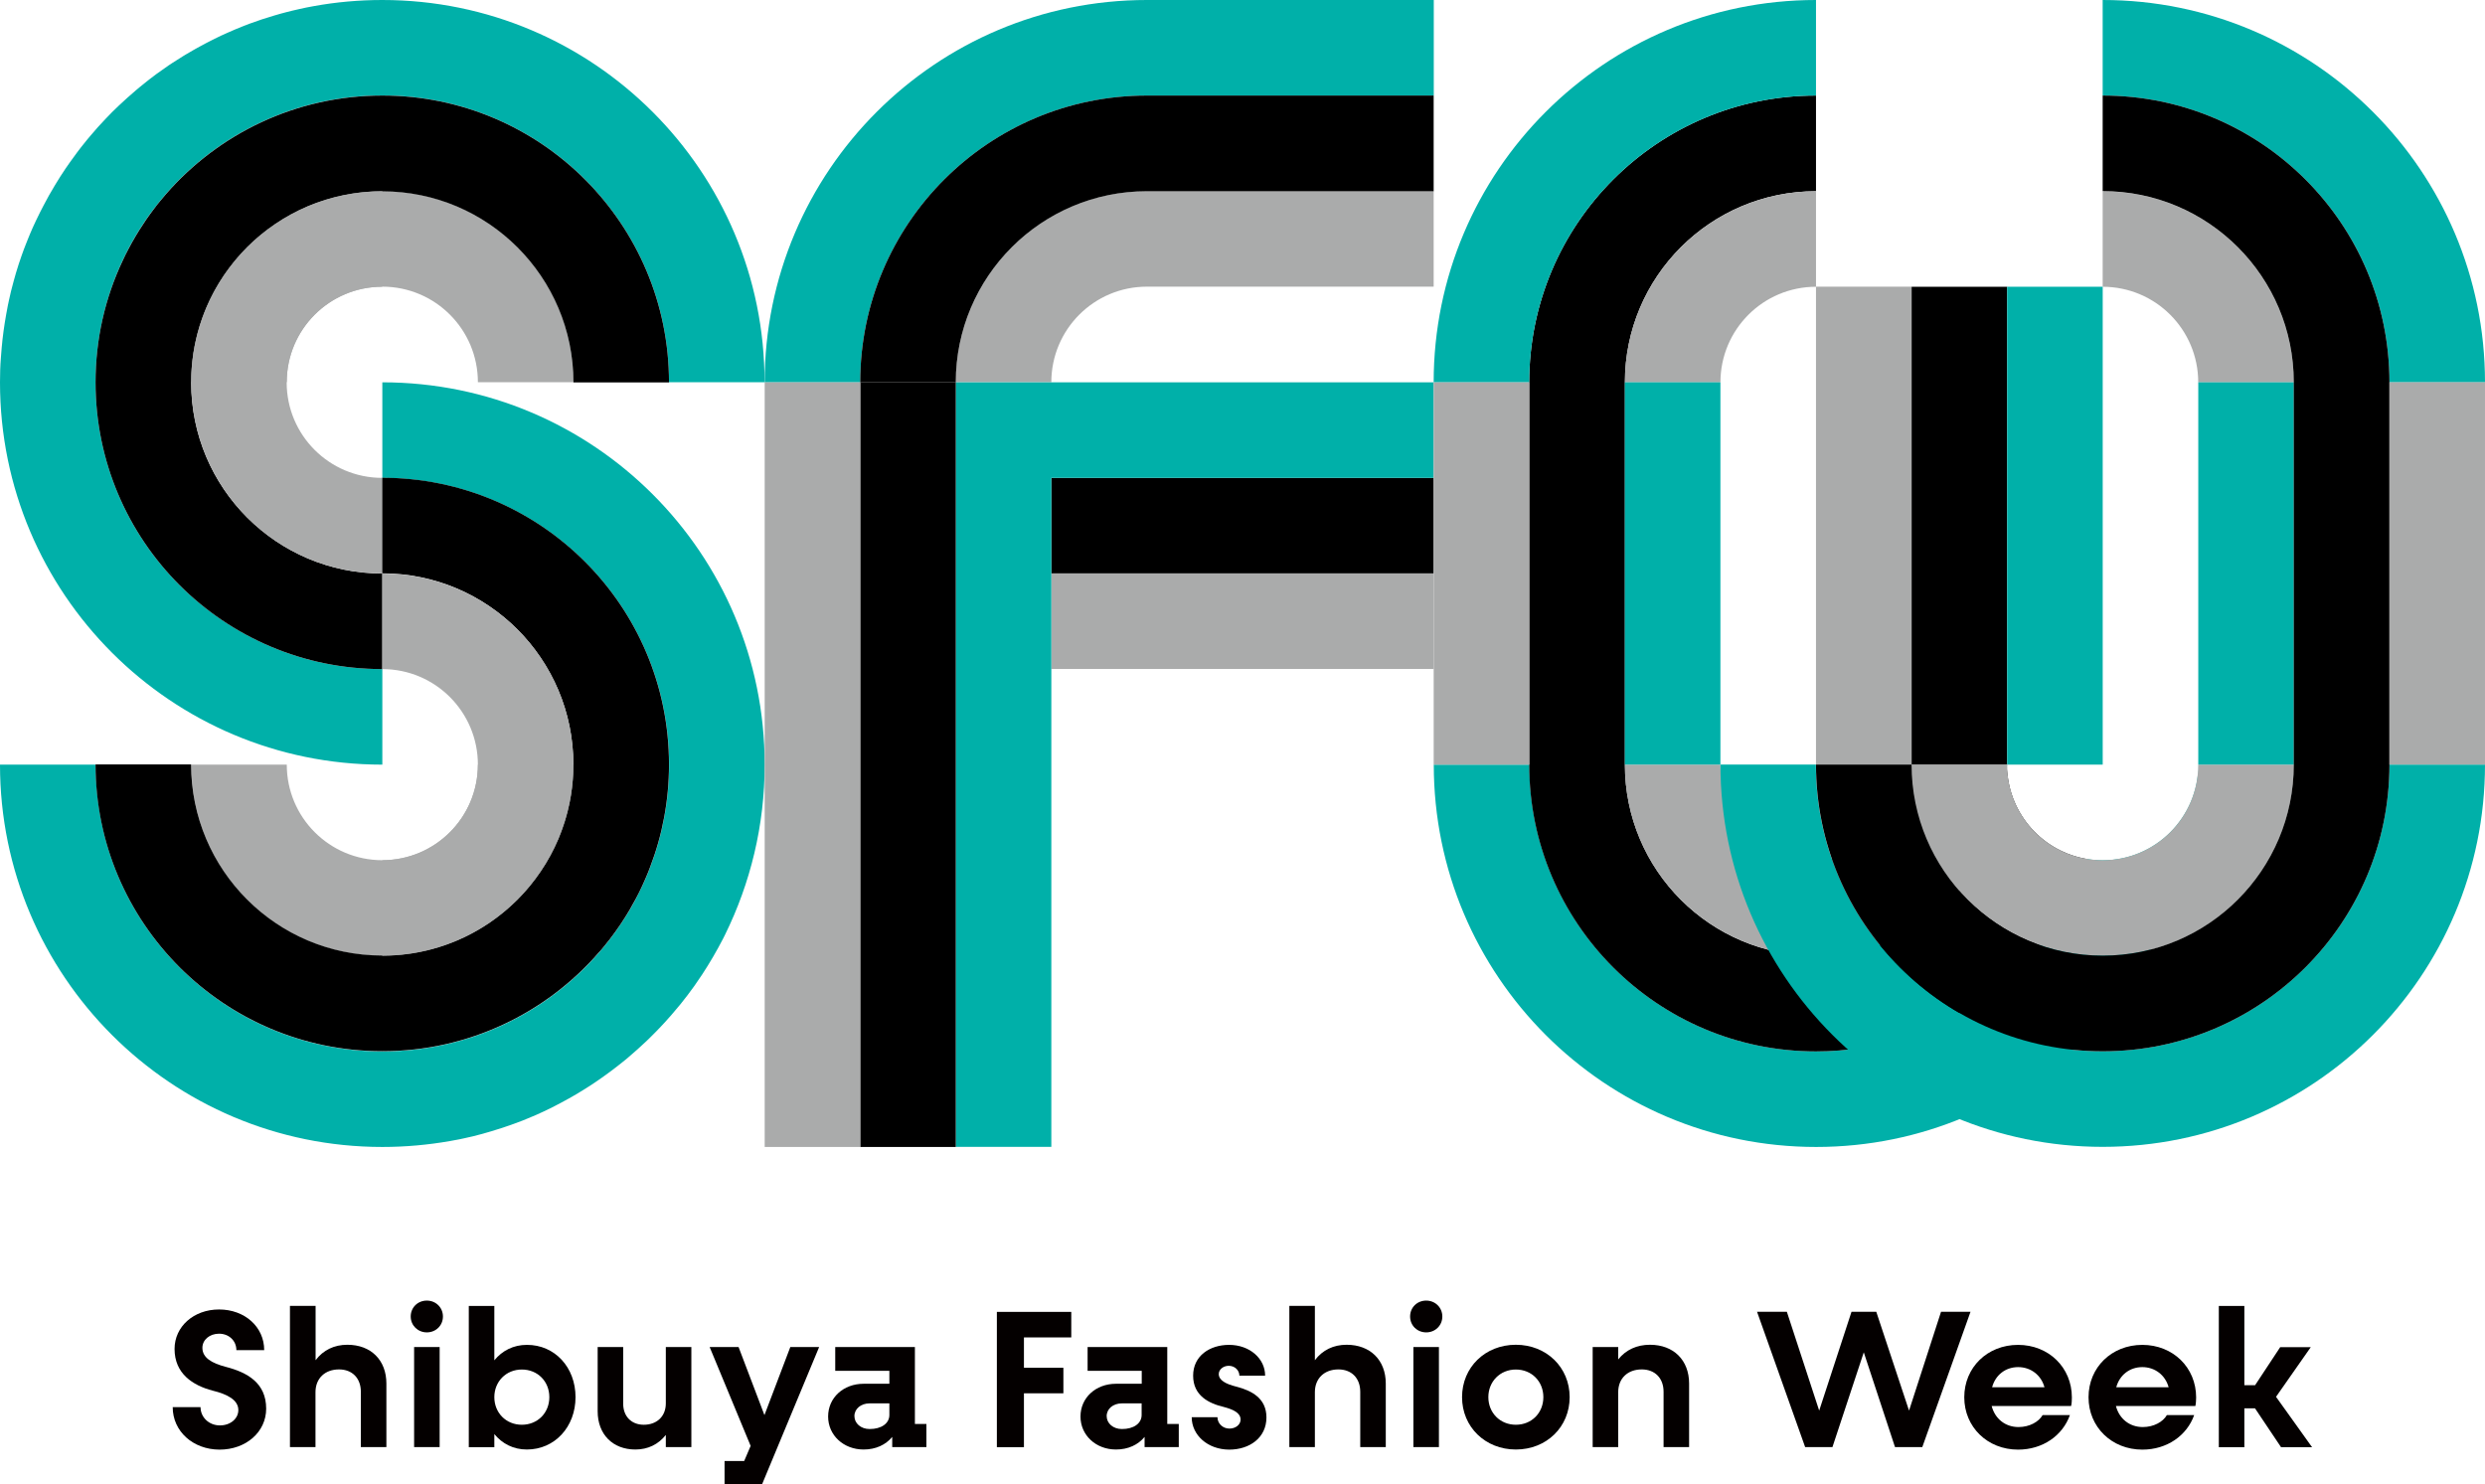
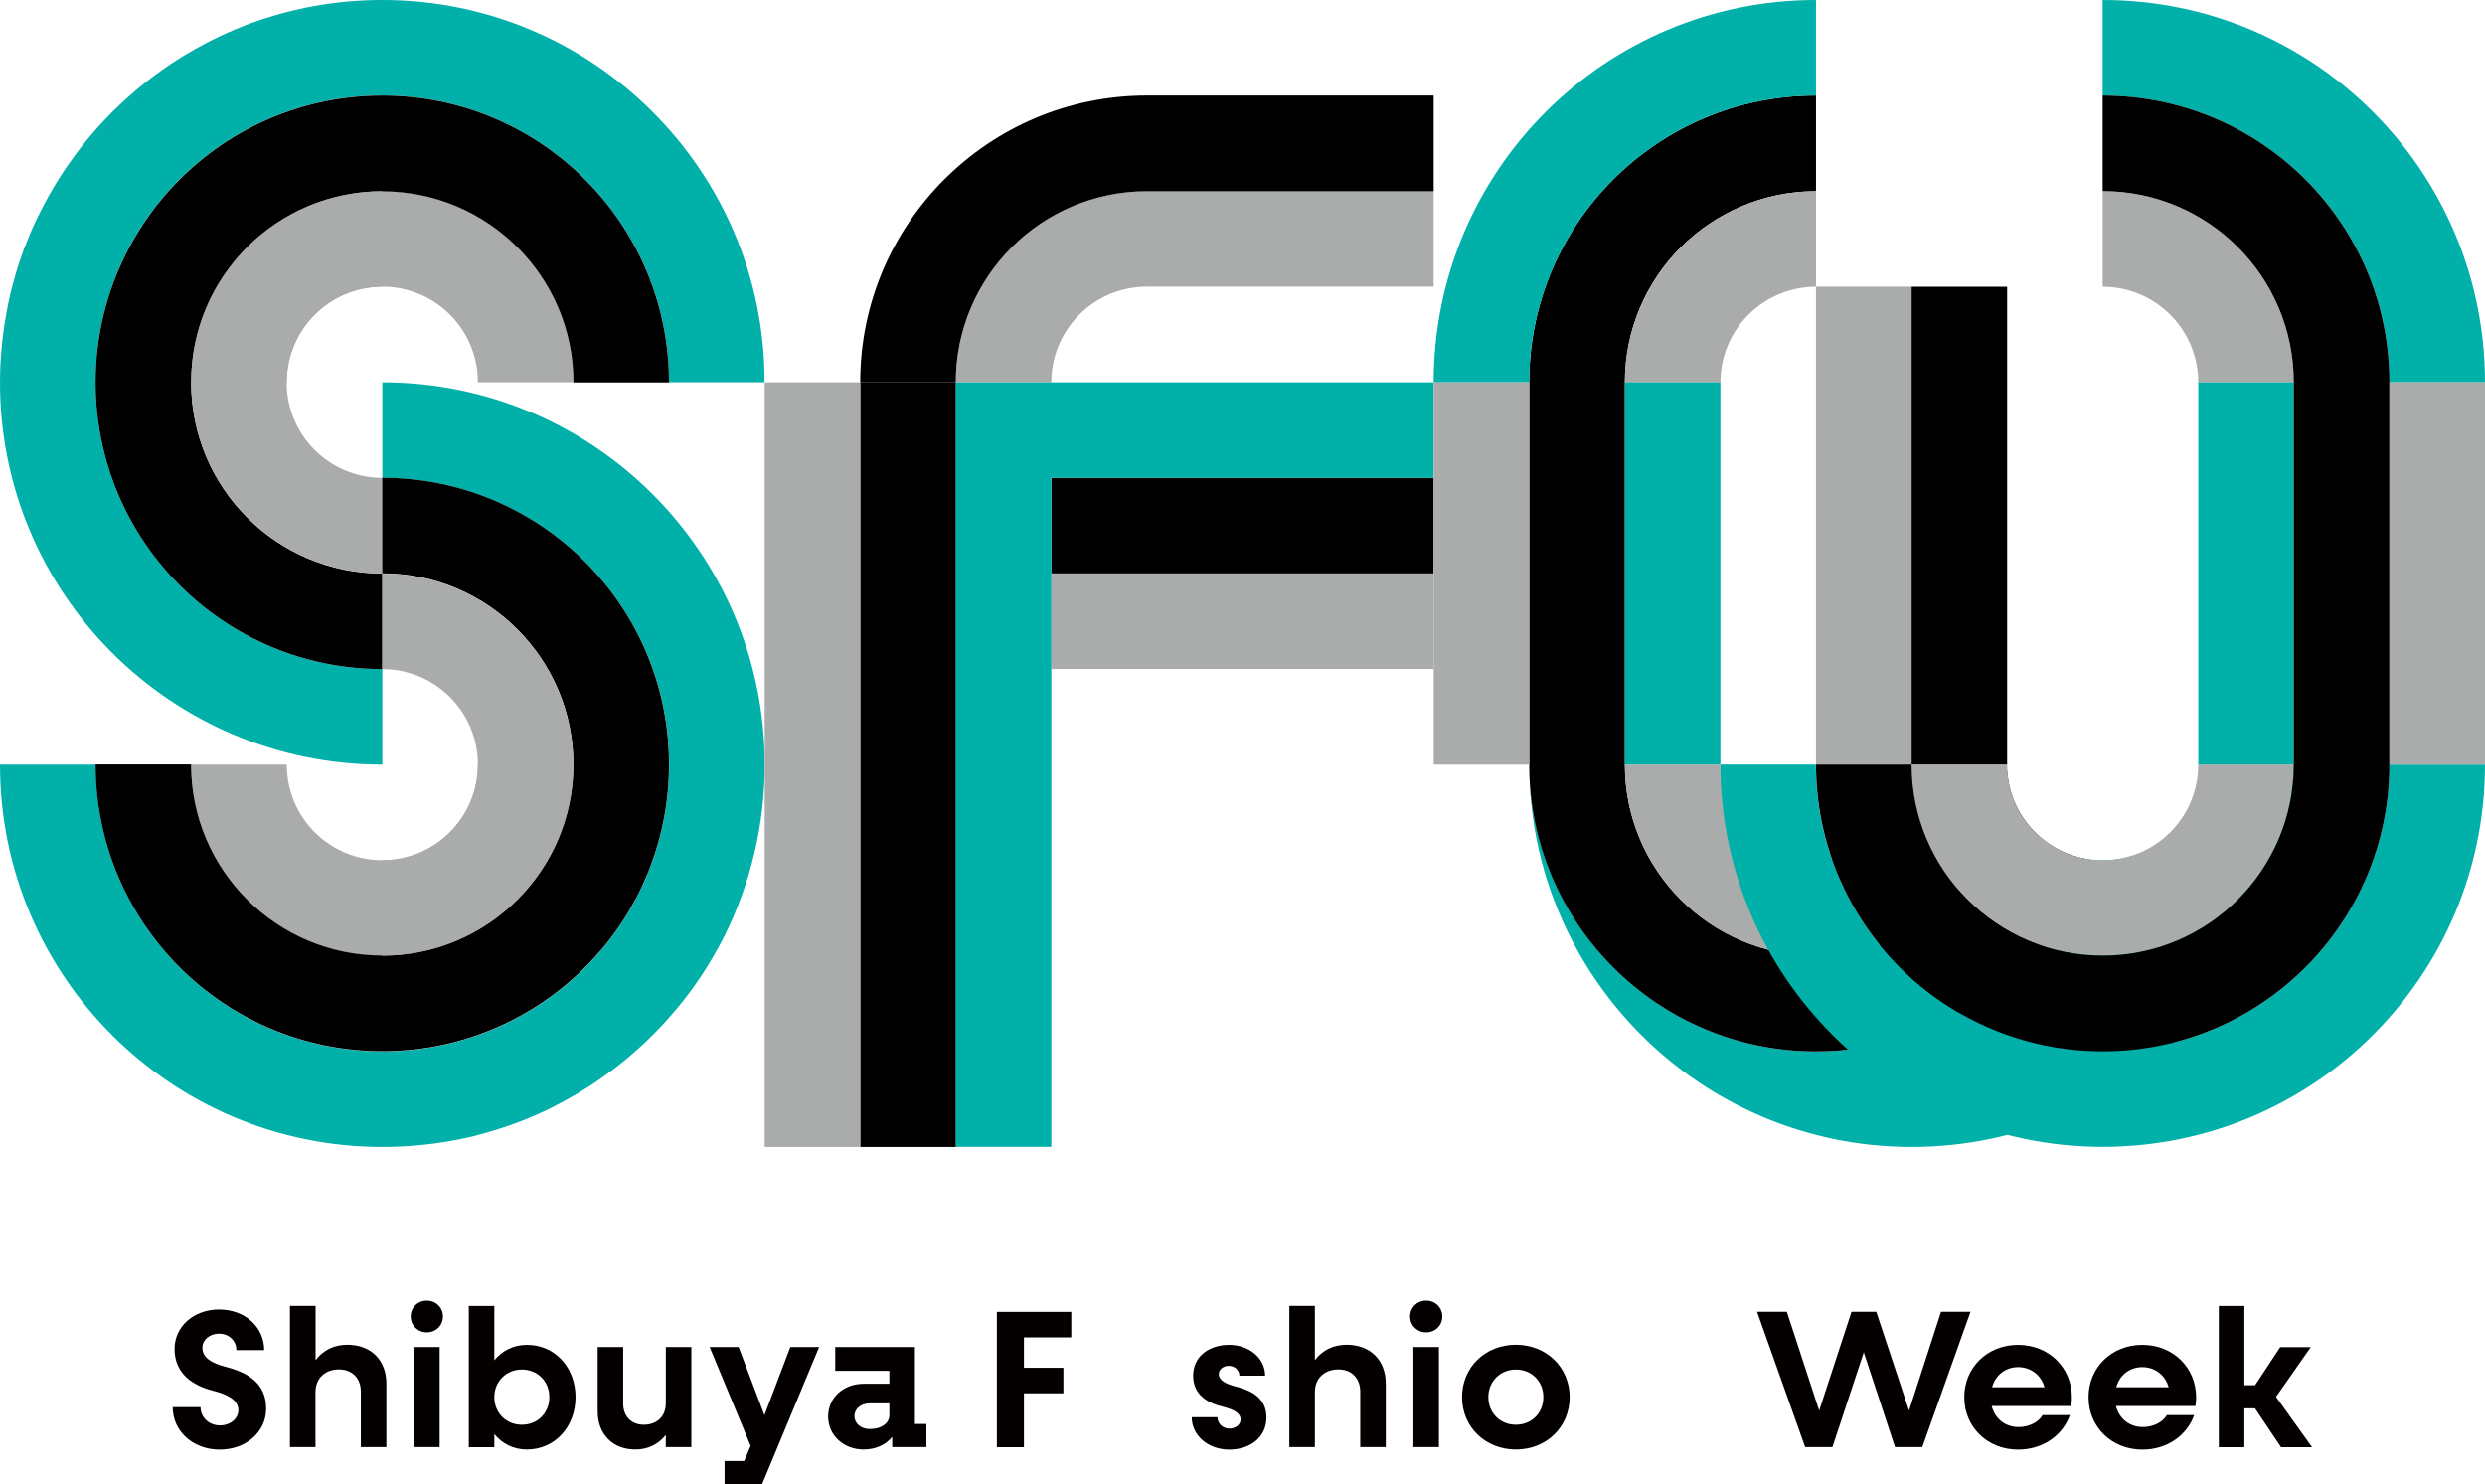
<svg xmlns="http://www.w3.org/2000/svg" version="1.1" id="レイヤー_1" x="0px" y="0px" viewBox="0 0 2267.7 1354.7" style="enable-background:new 0 0 2267.7 1354.7;" xml:space="preserve">
  <style type="text/css">
	.st0{fill:#040000;}
	.st1{fill:#00B0A9;}
	.st2{fill:#AAABAB;}
</style>
  <g>
    <path class="st0" d="M157.6,1284.1h25.4c0,9.3,7.7,16.7,17.7,16.7c9.5,0,16.8-6.1,16.8-14c0-9.3-10.2-14.5-23.3-17.7   c-18.4-4.8-34.9-15.6-34.9-38.1c0-20.4,17.5-36,40.6-36c23.5,0,41.2,15.9,41.2,37.1h-25.4c0-8.6-6.8-15-15.8-15   c-8.6,0-15.2,5.6-15.2,12.9c0,9,8.4,14,21.5,17.4c19.3,5,36.7,14.5,36.7,38.1c0,21.3-18.4,37.4-42.6,37.4   C176.1,1322.8,157.6,1306.2,157.6,1284.1z" />
    <path class="st0" d="M352.6,1262.6v58h-23.3v-50.5c0-12.4-7.9-20.4-19.9-20.4c-12.9,0-21.5,8.2-21.5,20.8v50.1h-23.3v-128.9H288   v49.6c7-9.3,17-14.1,29-14.1C338.5,1227.2,352.6,1241.2,352.6,1262.6z" />
    <path class="st0" d="M374.8,1201.4c0-8.2,6.4-14.5,14.7-14.5c8.2,0,14.7,6.3,14.7,14.5c0,8.2-6.4,14.5-14.7,14.5   C381.3,1215.9,374.8,1209.6,374.8,1201.4z M377.9,1229.3h23.3v91.3h-23.3V1229.3z" />
    <path class="st0" d="M525.2,1275c0,27.2-19,47.8-44.4,47.8c-12.4,0-22.6-5.4-29.7-14.1v12h-23.3v-128.9h23.3v49.6   c7.2-8.8,17.4-14.1,29.7-14.1C506.3,1227.2,525.2,1247.8,525.2,1275z M501.3,1275c0-14.3-10.6-25.2-25.1-25.2   c-14.3,0-25.1,10.9-25.1,25.2s10.7,25.2,25.1,25.2C490.7,1300.2,501.3,1289.3,501.3,1275z" />
    <path class="st0" d="M630.9,1229.3v91.3h-23.3v-11.1c-6.8,8.6-16.3,13.3-27.8,13.3c-20.6,0-34.4-13.8-34.4-34.9v-58.6h23.3v51.7   c0,11.6,7.5,19.2,18.8,19.2c12,0,20.1-7.7,20.1-19.5v-51.4H630.9z" />
    <path class="st0" d="M747.5,1229.3l-52.1,125.3h-34.2v-21.3h17.9l5.9-13.8l-37.4-90.2H674l23.6,62.1l23.6-62.1H747.5z" />
    <path class="st0" d="M845.4,1299.5v21.1h-31.2v-9.3c-5.9,7.2-15,11.5-26.1,11.5c-18.4,0-32.4-13.1-32.4-30.1   c0-17.2,14-29.9,32.4-29.9h23.5V1251h-49.4v-21.7h72.7v70.2H845.4z M811.6,1291.3v-10.6h-18.1c-7.9,0-13.8,5-13.8,11.6   c0,6.6,5.9,11.8,13.8,11.8C804.2,1304.2,811.6,1299,811.6,1291.3z" />
    <path class="st0" d="M934.4,1220.4v27.8h36v23.3h-36v49.2h-24.7v-123.5h67.9v23.3H934.4z" />
-     <path class="st0" d="M1075.7,1299.5v21.1h-31.2v-9.3c-5.9,7.2-15,11.5-26.1,11.5c-18.4,0-32.4-13.1-32.4-30.1   c0-17.2,14-29.9,32.4-29.9h23.5V1251h-49.4v-21.7h72.7v70.2H1075.7z M1041.8,1291.3v-10.6h-18.1c-7.9,0-13.8,5-13.8,11.6   c0,6.6,5.9,11.8,13.8,11.8C1034.5,1304.2,1041.8,1299,1041.8,1291.3z" />
    <path class="st0" d="M1087.5,1293.3h23.5c0,5.7,4.8,10.4,10.9,10.4c5.7,0,10.2-3.6,10.2-8.2c0-6.3-7-9.3-15.2-11.5   c-13.6-3.2-28.1-10.2-28.1-28.6c0-18.1,15.2-28.1,32.8-28.1c18.8,0,32.9,12.5,32.9,28.1H1131c0-4.8-4.1-9-9.7-9   c-5,0-9.1,3.4-9.1,7.5c0,5.7,6.4,9.1,15.9,11.5c14.1,3.6,27.6,10.6,27.6,28.1c0,18.6-15.4,29.4-34,29.4   C1102,1322.8,1087.5,1309.6,1087.5,1293.3z" />
    <path class="st0" d="M1264.6,1262.6v58h-23.3v-50.5c0-12.4-7.9-20.4-19.9-20.4c-12.9,0-21.5,8.2-21.5,20.8v50.1h-23.3v-128.9h23.3   v49.6c7-9.3,17-14.1,29-14.1C1250.4,1227.2,1264.6,1241.2,1264.6,1262.6z" />
    <path class="st0" d="M1286.8,1201.4c0-8.2,6.4-14.5,14.7-14.5c8.2,0,14.7,6.3,14.7,14.5c0,8.2-6.4,14.5-14.7,14.5   C1293.2,1215.9,1286.8,1209.6,1286.8,1201.4z M1289.8,1229.3h23.3v91.3h-23.3V1229.3z" />
    <path class="st0" d="M1334.2,1275c0-27.2,21.1-47.8,49.1-47.8c27.9,0,49.1,20.6,49.1,47.8s-21.1,47.8-49.1,47.8   C1355.4,1322.8,1334.2,1302.2,1334.2,1275z M1408.4,1275c0-14.3-10.6-25.2-25.1-25.2c-14.3,0-25.1,10.9-25.1,25.2   s10.7,25.2,25.1,25.2C1397.8,1300.2,1408.4,1289.3,1408.4,1275z" />
-     <path class="st0" d="M1541.4,1262.6v58h-23.3v-50.5c0-12.4-7.9-20.4-19.9-20.4c-12.9,0-21.5,8.2-21.5,20.8v50.1h-23.3v-91.3h23.3   v11.3c7-8.8,17-13.4,29-13.4C1527.2,1227.2,1541.4,1241.2,1541.4,1262.6z" />
    <path class="st0" d="M1798.2,1197.1l-44,123.5h-24.9l-28.5-86.5l-28.6,86.5h-24.9l-43.9-123.5h27.2l29.5,90.2l29.5-90.2h22.6   l29.9,90.2l29.2-90.2H1798.2z" />
    <path class="st0" d="M1890,1283.1h-72.5c3,11.6,12.4,19.2,24.5,19.2c10,0,18.4-4.7,22-10.9h24.9c-6.6,18.6-24.7,31.5-47.3,31.5   c-27.9,0-49.1-20.6-49.1-47.8s21.1-47.8,49.1-47.8c27.9,0,49.1,20.6,49.1,48C1890.7,1277.5,1890.6,1280.9,1890,1283.1z    M1817.9,1266h47.8c-3-11.1-12.5-18.4-24-18.4C1830,1247.6,1820.9,1254.9,1817.9,1266z" />
    <path class="st0" d="M2003.4,1283.1h-72.5c3,11.6,12.4,19.2,24.5,19.2c10,0,18.4-4.7,22-10.9h24.9c-6.6,18.6-24.7,31.5-47.3,31.5   c-27.9,0-49.1-20.6-49.1-47.8s21.1-47.8,49.1-47.8c27.9,0,49.1,20.6,49.1,48C2004.1,1277.5,2003.9,1280.9,2003.4,1283.1z    M1931.2,1266h47.8c-3-11.1-12.5-18.4-24-18.4C1943.4,1247.6,1934.2,1254.9,1931.2,1266z" />
    <path class="st0" d="M2057.8,1285.2h-9.7v35.5h-23.3v-128.9h23.3v72.3h9.8l22.9-34.7h27.9l-31.7,45.3l32.9,46h-28.3L2057.8,1285.2z   " />
  </g>
  <g>
    <g>
      <polygon class="st1" points="2006.1,697.8 2006.1,697.8 2006.1,697.8   " />
-       <path class="st1" d="M1918.8,785.1c-4.9,0-9.7-0.4-14.4-1.2c-35.6,102.2-132.8,175.6-247.1,175.6    c-144.5,0-261.7-117.1-261.7-261.7h-87.2c0,192.7,156.2,348.9,348.9,348.9c192.7,0,348.9-156.2,348.9-348.9    C2006.1,746,1967,785.1,1918.8,785.1z" />
+       <path class="st1" d="M1918.8,785.1c-4.9,0-9.7-0.4-14.4-1.2c-35.6,102.2-132.8,175.6-247.1,175.6    c-144.5,0-261.7-117.1-261.7-261.7c0,192.7,156.2,348.9,348.9,348.9c192.7,0,348.9-156.2,348.9-348.9    C2006.1,746,1967,785.1,1918.8,785.1z" />
    </g>
    <path d="M1831.6,702.1c-2.3,94.3-79.5,170.1-174.4,170.1c-96.3,0-174.4-78.1-174.4-174.4V348.9c0-96.3,78.1-174.4,174.4-174.4V87.2   c-144.5,0-261.7,117.1-261.7,261.7l0,0v348.9l0,0c0,144.5,117.1,261.7,261.7,261.7c114.3,0,211.5-73.3,247.1-175.6   C1864.4,777.2,1833.6,743.4,1831.6,702.1z" />
    <rect x="959.4" y="436.1" width="348.9" height="87.2" />
    <rect x="959.4" y="523.3" class="st2" width="348.9" height="87.2" />
-     <path class="st1" d="M1046.6,0L1046.6,0C854,0,697.8,156.2,697.8,348.9H785c0-144.5,117.1-261.7,261.7-261.7v0h261.7V0H1046.6z" />
    <path class="st2" d="M1046.6,174.4L1046.6,174.4c-96.3,0-174.4,78.1-174.4,174.4h87.2c0-48.2,39-87.2,87.2-87.2v0h261.7v-87.2   H1046.6z" />
    <path class="st2" d="M348.9,174.4c-96.3,0-174.4,78.1-174.4,174.4h87.2c0-48.2,39-87.2,87.2-87.2s87.2,39,87.2,87.2h87.2   C523.3,252.5,445.2,174.4,348.9,174.4z" />
    <path class="st1" d="M348.9,0L348.9,0L348.9,0c-21.4,0-42.3,1.9-62.6,5.6c-2.3,0.4-4.6,0.9-6.9,1.3c-2,0.4-4,0.8-6,1.3   c-2.2,0.5-4.3,1-6.5,1.5c-3.5,0.8-7,1.8-10.5,2.7c-2,0.5-4,1.1-5.9,1.7c-7.8,2.3-15.5,4.8-23,7.6c-1.7,0.6-3.3,1.2-4.9,1.9   c-5.1,2-10.1,4.1-15,6.3c-2,0.9-4,1.8-6,2.7c-2.6,1.2-5.1,2.4-7.6,3.7c-2.1,1-4.2,2.1-6.2,3.2c-6.2,3.2-12.2,6.6-18.2,10.2   c-0.9,0.6-1.9,1.1-2.8,1.7c-3.1,1.9-6.2,3.9-9.3,5.9c-1.2,0.8-2.3,1.5-3.5,2.3c-3.8,2.6-7.5,5.2-11.2,7.9c-1.7,1.2-3.4,2.5-5,3.8   c-0.5,0.4-1,0.8-1.6,1.2c-1.3,1-2.7,2.1-4,3.2c-1.7,1.4-3.4,2.7-5.1,4.1c-1.1,0.9-2.1,1.8-3.2,2.7c-5.3,4.5-10.5,9.2-15.6,14   c-1,1-2,1.9-3,2.9c-1,1-2,2-3,2.9c-1,1-2,2-2.9,3c-1,1-1.9,2-2.9,3c-4.8,5-9.5,10.2-14,15.6c-0.9,1.1-1.8,2.1-2.7,3.2   c-1.4,1.7-2.7,3.4-4.1,5.1c-0.8,1-1.5,1.9-2.3,2.9c-1,1.2-1.9,2.5-2.9,3.8c-0.7,1-1.4,1.9-2.1,2.9c-3,4-5.9,8.1-8.7,12.2   c-1.6,2.3-3.1,4.7-4.6,7c-1.2,1.9-2.4,3.8-3.6,5.8c-0.6,0.9-1.1,1.9-1.7,2.8c-3.6,5.9-7,12-10.2,18.2c-1.1,2.1-2.1,4.1-3.2,6.2   c-1.3,2.5-2.5,5.1-3.7,7.6c-1,2.2-2,4.3-3,6.5c-0.7,1.7-1.5,3.4-2.2,5.1c-0.6,1.3-1.1,2.6-1.6,3.9c-0.7,1.8-1.5,3.7-2.2,5.5   c-0.6,1.6-1.3,3.3-1.9,4.9c-0.7,1.8-1.4,3.7-2,5.5c-1.9,5.4-3.7,10.8-5.3,16.3c-0.7,2.4-1.4,4.7-2,7.1c-0.5,1.8-1,3.5-1.4,5.3   c-0.4,1.4-0.7,2.8-1.1,4.2c-0.7,2.8-1.3,5.6-1.9,8.4c-0.3,1.4-0.6,2.8-0.9,4.2c-0.6,2.8-1.1,5.7-1.6,8.6c-1.8,10-3.2,20.2-4.1,30.5   c-0.3,2.9-0.5,5.9-0.7,8.9C0.2,333.9,0,341.4,0,348.9c0,192.7,156.2,348.9,348.9,348.9v-87.2c-144.5,0-261.7-117.1-261.7-261.7l0,0   c0-39.6,8.8-77.1,24.5-110.8c1.8-3.8,3.7-7.6,5.6-11.3c2.1-3.9,4.2-7.8,6.5-11.6c1.1-1.8,2.2-3.6,3.3-5.4c4-6.4,8.3-12.7,12.9-18.7   c2-2.6,4-5.2,6.1-7.8c1.7-2.1,3.5-4.2,5.3-6.3c48-55.1,118.6-89.9,197.4-89.9l0,0h0c144.5,0,261.7,117.1,261.7,261.7h87.2   C697.8,156.2,541.6,0,348.9,0z" />
    <path d="M348.9,87.2c-78.8,0-149.4,34.8-197.4,89.9c-1.8,2.1-3.6,4.2-5.3,6.3c-2.1,2.5-4.1,5.1-6.1,7.8c-4.6,6-8.9,12.3-12.9,18.7   c-1.1,1.8-2.2,3.6-3.3,5.4c-2.3,3.8-4.4,7.7-6.5,11.6c-2,3.7-3.8,7.5-5.6,11.3C96,271.8,87.2,309.3,87.2,348.9   c0,144.5,117.1,261.7,261.7,261.7v-87.2c-96.3,0-174.4-78.1-174.4-174.4c0-36.1,11-69.7,29.8-97.5c1.6-2.3,3.2-4.6,4.9-6.8   c5-6.7,10.5-13.1,16.4-19c5.9-5.9,12.3-11.4,19-16.4c9-6.7,18.6-12.6,28.7-17.5c2.5-1.2,5.1-2.4,7.7-3.5c3.9-1.7,7.9-3.2,12-4.5   c17.6-5.9,36.4-9.2,55.9-9.2c96.3,0,174.4,78.1,174.4,174.4h87.2C610.5,204.4,493.4,87.2,348.9,87.2z" />
    <path class="st2" d="M174.4,348.9c0,96.3,78.1,174.4,174.4,174.4v-87.2c-48.2,0-87.2-39-87.2-87.2s39-87.2,87.2-87.2v-87.2   C252.5,174.4,174.4,252.5,174.4,348.9z" />
    <path class="st2" d="M348.9,872.2c96.3,0,174.4-78.1,174.4-174.4h-87.2c0,48.2-39,87.2-87.2,87.2s-87.2-39-87.2-87.2h-87.2   C174.4,794.1,252.5,872.2,348.9,872.2z" />
    <path class="st1" d="M697.8,697.8c0-192.7-156.2-348.9-348.9-348.9v87.2c144.5,0,261.7,117.1,261.7,261.7l0,0h0   c0,33-6.1,64.6-17.3,93.7c-0.6,1.6-1.2,3.1-1.8,4.7c-1.7,4.2-3.5,8.3-5.4,12.4c-1.8,3.8-3.7,7.6-5.6,11.3c-1.9,3.5-3.8,7-5.8,10.4   c-1.3,2.2-2.6,4.4-4,6.6c-3,4.7-6.1,9.3-9.3,13.8c-3.1,4.3-6.3,8.5-9.7,12.6c-1.7,2.1-3.5,4.2-5.3,6.3   c-48,55.1-118.6,89.9-197.4,89.9l0,0c-144.5,0-261.7-117.1-261.7-261.7H0c0,192.7,156.2,348.9,348.9,348.9   c21.1,0,41.7-1.9,61.8-5.4c2.9-0.5,5.7-1.1,8.6-1.6c1.4-0.3,2.8-0.6,4.2-0.9c2.8-0.6,5.6-1.3,8.4-1.9c2.8-0.7,5.6-1.4,8.4-2.2   c2.8-0.8,5.5-1.5,8.3-2.4c6.9-2,13.6-4.3,20.3-6.7c2.7-1,5.3-2,8-3c4-1.6,7.9-3.2,11.8-4.9c2.6-1.1,5.2-2.3,7.7-3.5   s5.1-2.4,7.6-3.7c2.5-1.3,5-2.5,7.5-3.9c5-2.6,9.9-5.4,14.7-8.2c2.4-1.4,4.8-2.9,7.2-4.4c3.6-2.2,7.1-4.5,10.6-6.9   c9.3-6.3,18.2-13,26.9-20.1c1.1-0.9,2.1-1.8,3.2-2.7c5.3-4.5,10.5-9.2,15.6-14c1-1,2-1.9,3-2.9c2-1.9,4-3.9,5.9-5.9   c2.9-3,5.8-6,8.6-9.1c1.9-2.1,3.7-4.2,5.6-6.3c2.7-3.2,5.4-6.4,8.1-9.6c4.4-5.4,8.6-11,12.7-16.7c2.4-3.4,4.8-6.9,7.1-10.4   c6.9-10.5,13.3-21.5,19.1-32.7c0.6-1.3,1.3-2.5,1.9-3.8C684.7,806.1,697.8,753.5,697.8,697.8L697.8,697.8L697.8,697.8z" />
    <path d="M551.6,863.2c3.4-4.1,6.6-8.3,9.7-12.6c3.2-4.5,6.4-9.1,9.3-13.8c1.4-2.2,2.7-4.3,4-6.6c2-3.4,3.9-6.9,5.8-10.4   c2-3.7,3.8-7.5,5.6-11.3c1.9-4.1,3.7-8.2,5.4-12.4c0.6-1.6,1.2-3.1,1.8-4.7c11.2-29.1,17.3-60.7,17.3-93.7   c0-144.5-117.1-261.7-261.7-261.7v87.2c96.3,0,174.4,78.1,174.4,174.4c0,19.6-3.2,38.4-9.2,55.9c-1.4,4.1-2.9,8-4.5,12   c-1.1,2.6-2.3,5.2-3.5,7.7c-4.9,10.2-10.8,19.8-17.5,28.7c-5,6.7-10.5,13.1-16.4,19s-12.3,11.4-19,16.4c-2.2,1.7-4.5,3.3-6.8,4.9   c-27.8,18.8-61.4,29.8-97.5,29.8c-96.3,0-174.4-78.1-174.4-174.4H87.2c0,144.5,117.1,261.7,261.7,261.7   c78.8,0,149.4-34.8,197.4-89.9C548.1,867.5,549.8,865.4,551.6,863.2z" />
    <path class="st2" d="M523.3,697.8c0-96.3-78.1-174.4-174.4-174.4v87.2c48.2,0,87.2,39,87.2,87.2S397,785,348.9,785v87.2   C445.2,872.2,523.3,794.1,523.3,697.8z" />
    <polygon class="st1" points="1308.3,348.9 959.4,348.9 946.4,348.9 872.2,348.9 872.2,1046.6 959.4,1046.6 959.4,436.1    1308.3,436.1  " />
    <g>
      <path d="M1046.6,87.2L1046.6,87.2C902.1,87.2,785,204.4,785,348.9h87.2c0-96.3,78.1-174.4,174.4-174.4v0h261.7V87.2H1046.6z" />
      <rect x="785" y="348.9" width="87.2" height="697.8" />
    </g>
    <rect x="392.5" y="654.1" transform="matrix(-1.836970e-16 1 -1 -1.836970e-16 1439.128 -43.61)" class="st2" width="697.8" height="87.2" />
    <path class="st1" d="M1395.5,348.9c0-144.5,117.1-261.7,261.7-261.7V0c-192.7,0-348.9,156.2-348.9,348.9" />
    <path class="st2" d="M1570,348.9c0-48.2,39-87.2,87.2-87.2v-87.2c-96.3,0-174.4,78.1-174.4,174.4" />
    <path class="st1" d="M1918.8,87.2c144.5,0,261.7,117.1,261.7,261.7h87.2C2267.7,156.2,2111.5,0,1918.8,0" />
    <path class="st2" d="M1918.8,261.7c48.2,0,87.2,39,87.2,87.2h87.2c0-96.3-78.1-174.4-174.4-174.4" />
    <path class="st2" d="M1657.2,872.2c96.3,0,174.4-78.1,174.4-174.4h-87.2c0,48.2-39,87.2-87.2,87.2c-48.2,0-87.2-39-87.2-87.2h-87.2   C1482.7,794.1,1560.8,872.2,1657.2,872.2z" />
    <rect x="1351.9" y="479.7" transform="matrix(-1.836970e-16 1 -1 -1.836970e-16 2049.667 -1003.028)" class="st1" width="348.9" height="87.2" />
    <rect x="1177.5" y="479.7" transform="matrix(-1.836970e-16 1 -1 -1.836970e-16 1875.227 -828.589)" class="st2" width="348.9" height="87.2" />
    <rect x="1570" y="436.1" transform="matrix(-1.836970e-16 1 -1 -1.836970e-16 2267.717 -1308.298)" width="436.1" height="87.2" />
    <rect x="1482.7" y="436.1" transform="matrix(-1.836970e-16 1 -1 -1.836970e-16 2180.497 -1221.078)" class="st2" width="436.1" height="87.2" />
    <path class="st1" d="M1918.8,1046.6c192.7,0,348.9-156.2,348.9-348.9h-87.2c0,144.5-117.1,261.7-261.7,261.7   s-261.7-117.1-261.7-261.7H1570C1570,890.4,1726.2,1046.6,1918.8,1046.6z" />
    <path class="st2" d="M1918.8,872.2c96.3,0,174.4-78.1,174.4-174.4h-87.2c0,48.2-39,87.2-87.2,87.2s-87.2-39-87.2-87.2h-87.2   C1744.4,794.1,1822.5,872.2,1918.8,872.2z" />
    <rect x="1875.2" y="479.7" transform="matrix(6.123234e-17 -1 1 6.123234e-17 1526.347 2572.986)" class="st1" width="348.9" height="87.2" />
    <path d="M2180.5,697.8V348.9l0,0c0-144.5-117.1-261.7-261.7-261.7v87.2c96.3,0,174.4,78.1,174.4,174.4l0,0v348.9h0   c0,96.3-78.1,174.4-174.4,174.4c-96.3,0-174.4-78.1-174.4-174.4h-87.2c0,144.5,117.1,261.7,261.7,261.7   C2063.3,959.4,2180.5,842.3,2180.5,697.8L2180.5,697.8z" />
    <rect x="2049.7" y="479.7" transform="matrix(6.123234e-17 -1 1 6.123234e-17 1700.787 2747.425)" class="st2" width="348.9" height="87.2" />
-     <rect x="1657.2" y="436.1" transform="matrix(-1.836970e-16 1 -1 -1.836970e-16 2354.937 -1395.518)" class="st1" width="436.1" height="87.2" />
  </g>
</svg>